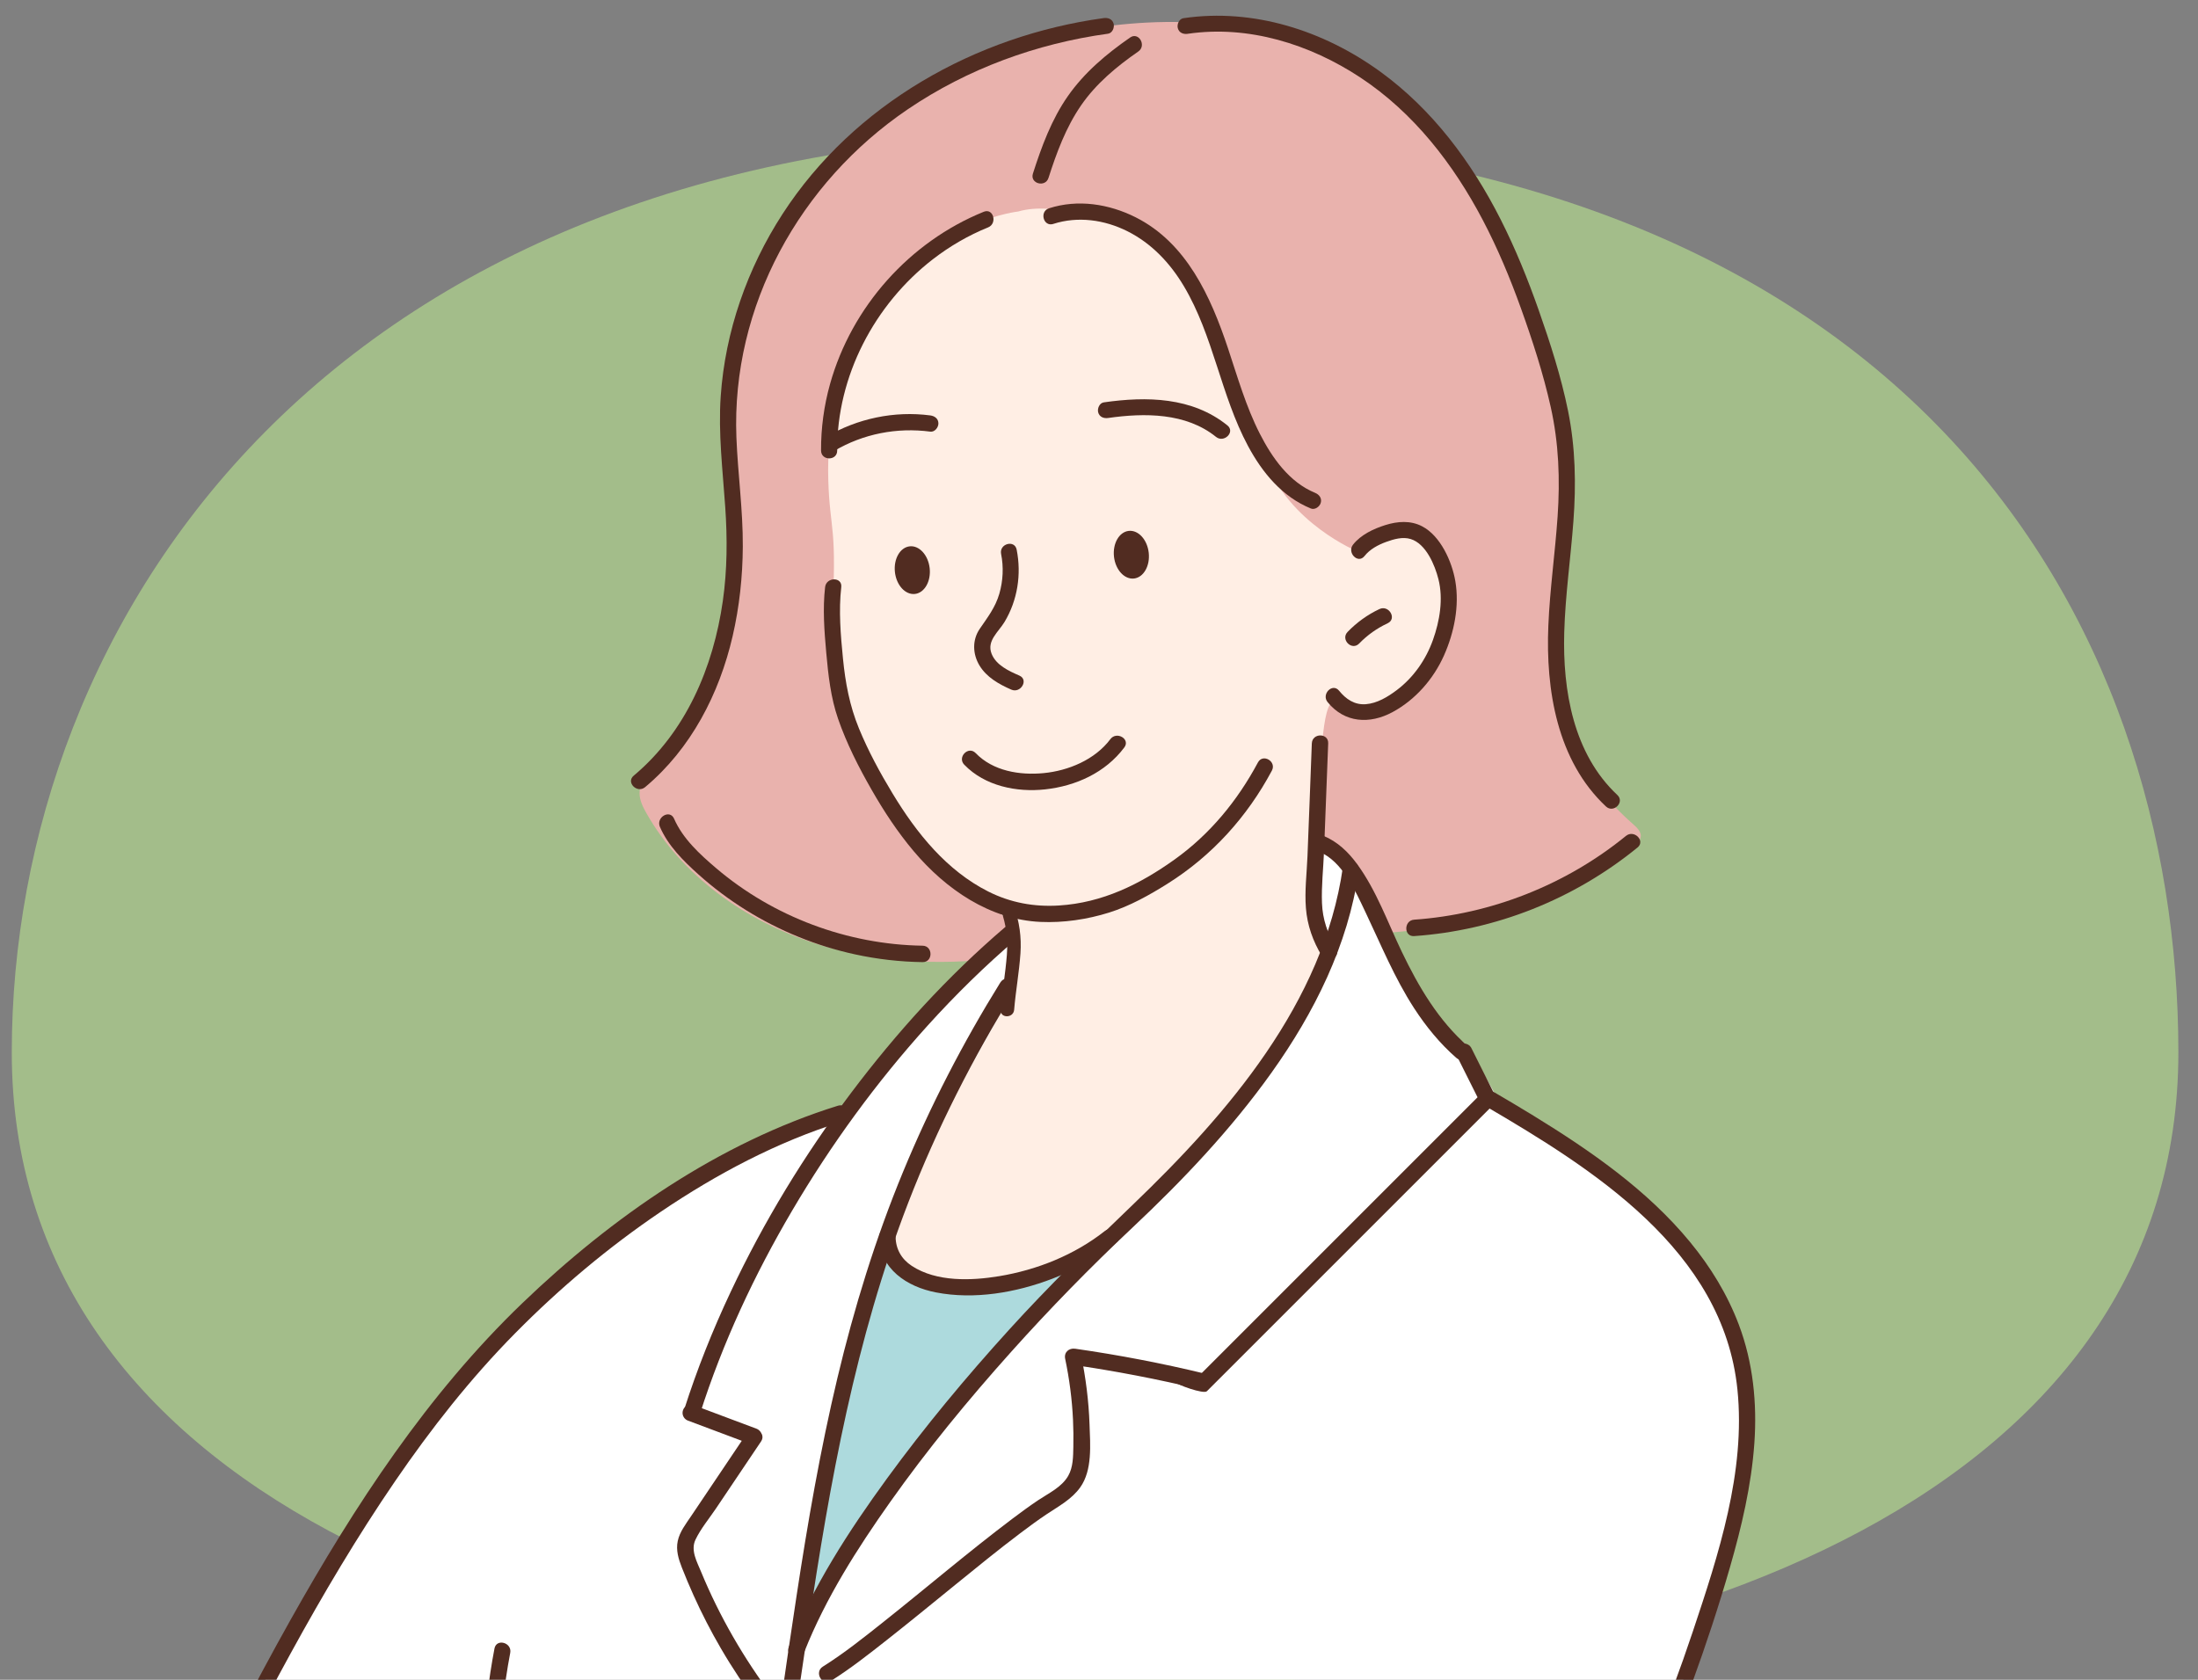
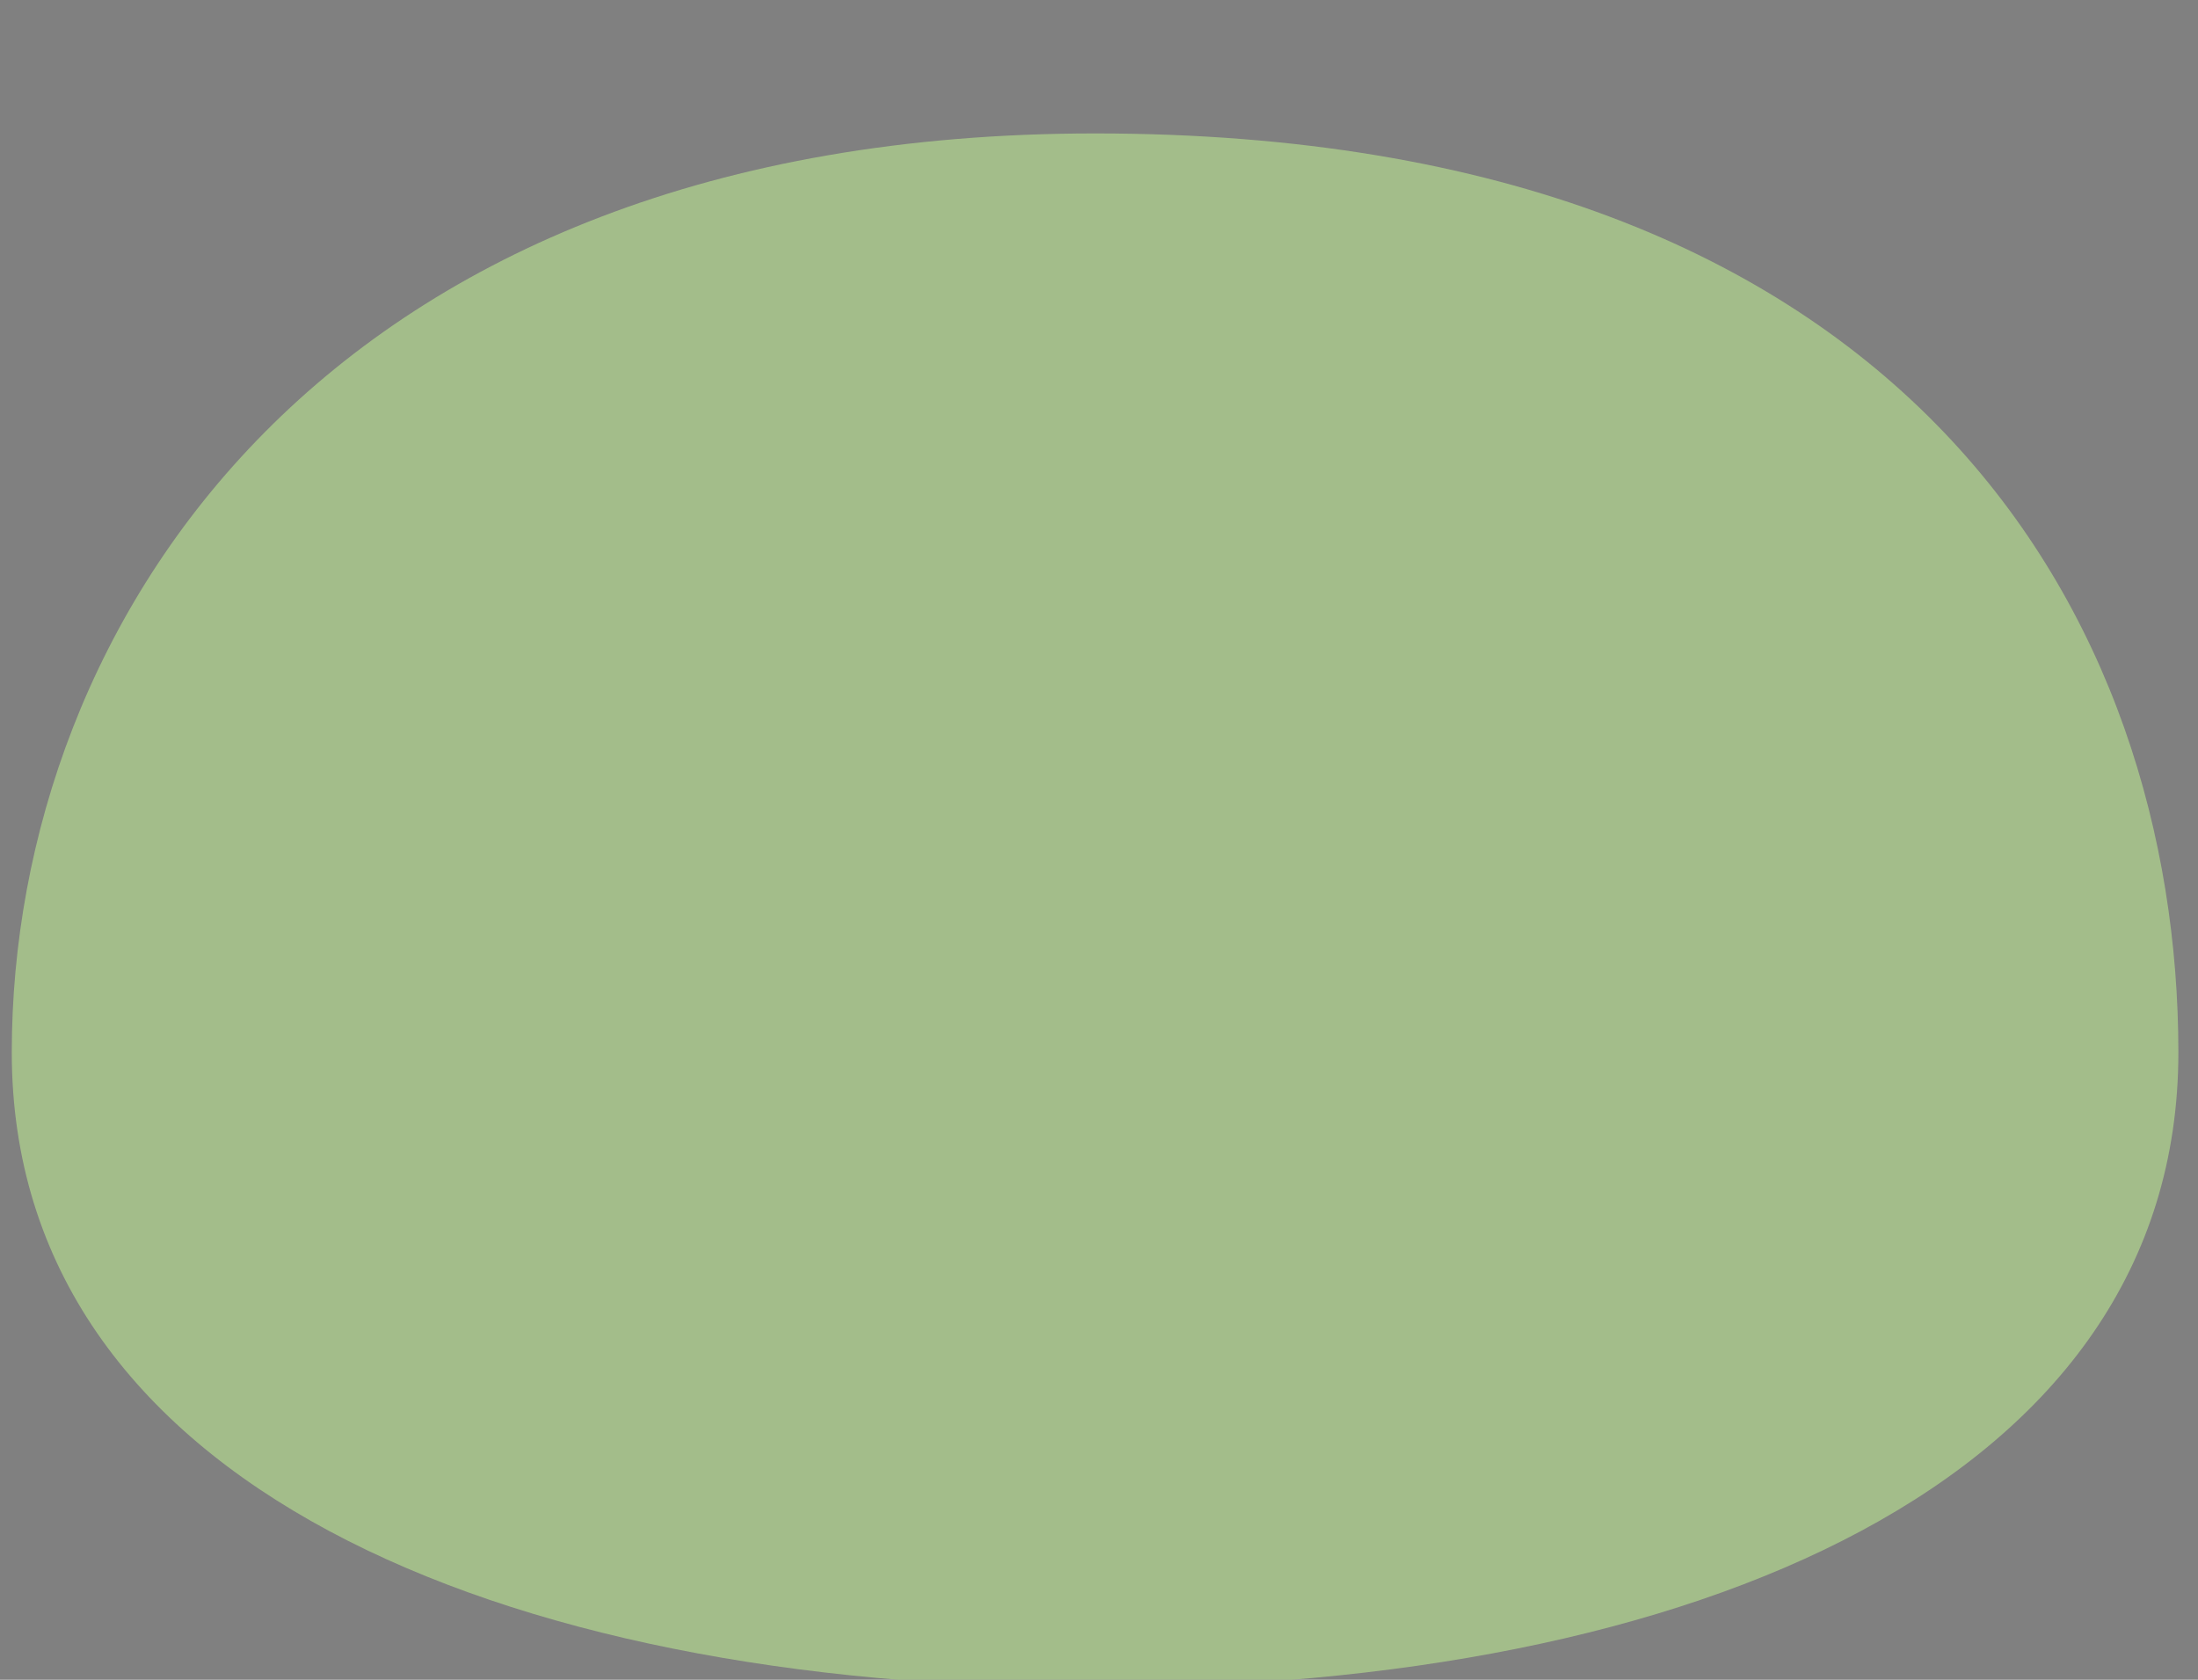
<svg xmlns="http://www.w3.org/2000/svg" width="280" height="214" viewBox="0 0 280 214" fill="none">
  <rect x="0" y="0" width="280" height="214" fill="#808080" stroke="none" />
  <g clip-path="url(#clip0_665_1564)">
    <path d="M1.5 134.08C1.5 188.756 63.284 215 139.5 215C215.716 215 277.5 188.756 277.5 134.08C277.5 79.404 243.777 17 139.5 17C41.519 17 1.5 79.404 1.5 134.08Z" fill="#A3BD8A" />
    <g clip-path="url(#clip1_665_1564)">
-       <path d="M103.814 120.177C94.944 117.342 86.874 111.587 82.343 103.597C81.893 102.802 81.468 101.949 81.473 101.042C81.483 99.262 83.064 97.941 84.357 96.693C90.483 90.772 92.2 81.783 92.63 73.363C93.206 62.097 92.062 50.572 95.179 39.715C98.23 29.082 105.347 19.717 114.538 13.321C123.729 6.925 134.902 3.445 146.162 2.875C158.827 2.233 172.379 5.656 180.832 14.917C183.071 17.368 184.891 20.155 186.606 22.982C194.32 35.713 200.153 50.077 199.718 64.874C199.425 74.853 196.363 85.269 200.166 94.529C201.838 98.604 204.748 102.102 208.081 105.037C208.59 105.484 209.159 106.071 208.987 106.719C208.883 107.108 208.53 107.378 208.197 107.616C199.294 113.965 188.592 117.866 177.618 118.765C175.544 118.936 173.08 118.824 171.916 117.133C171.365 116.331 171.211 115.281 170.519 114.591C169.606 113.678 168.119 113.713 166.819 113.831C162.403 114.233 158.007 114.855 153.655 115.691C149.277 116.532 144.944 117.589 140.676 118.859C137.393 119.836 134.161 121.279 130.739 121.713C126.607 122.237 122.478 122.638 118.305 122.53C113.941 122.418 109.583 121.829 105.384 120.649C104.859 120.502 104.336 120.346 103.817 120.178L103.814 120.177Z" fill="#E9B2AD" />
      <path d="M128.402 118.709C125.546 121.008 122.978 123.666 120.773 126.601C117.905 130.416 114.239 133.729 111.24 137.44C110.157 138.779 109.062 140.133 107.702 141.187C105.805 142.656 103.498 143.466 101.267 144.342C81.968 151.922 65.671 166.026 53.051 182.539C40.43 199.051 31.253 217.953 23.356 237.202C17.858 250.603 8.758 262.823 5.791 277.009C4.703 282.208 4.4 288.218 7.877 292.22C11.036 295.857 16.286 296.648 21.079 296.975C34.658 297.902 48.288 296.99 61.868 296.079C61.41 309.319 60.054 322.528 57.814 335.582C57.507 337.373 57.688 339.068 57.438 340.868C55.688 353.445 53.937 366.023 52.187 378.6H202.149C197.035 359.8 192.267 340.364 188.496 321.246C187.974 318.598 187.472 315.933 187.394 313.236C187.304 310.071 187.802 306.921 188.31 303.795C188.872 300.347 189.449 296.901 190.042 293.46C192.717 277.911 197.762 262.975 202.058 247.797C208.046 226.632 219.594 206.97 222.156 185.118C223.206 176.164 220.989 167.835 215.739 160.522C210.49 153.21 203.033 147.748 195.108 143.519C193.543 142.684 191.873 141.816 190.966 140.286C189.814 138.345 189.108 136.58 187.5 135C186.885 134.396 187.055 133.11 186.298 132.699C176.682 127.474 176.337 112.322 166.844 106.875C162.393 104.321 156.883 104.555 151.858 105.576C143.325 107.308 135.194 113.236 128.402 118.707V118.709Z" fill="white" />
      <path d="M129.726 26.942C129.726 26.942 119.603 28.071 113.073 37.192C106.542 46.315 105.32 54.567 105.514 61.152C105.708 67.737 106.722 66.978 105.955 79.138C105.187 91.298 108.832 95.605 108.832 95.605C108.832 95.605 116.11 110.926 124.499 114.298C133.475 117.905 126.783 130.367 126.783 130.367L119.765 142.828C119.765 142.828 112.747 158.405 113.483 161.428C114.006 163.574 113.641 167.463 119.41 168.551C125.179 169.639 131.224 165.55 135.921 163.161C140.616 160.773 157.348 142.42 159.258 139.878C161.168 137.336 168.771 125.61 169.376 123.809C169.376 123.809 167.117 121.806 167.652 109.256C168.186 96.706 168.412 89.611 169.913 89.383C171.414 89.156 173.596 93.54 179.118 88.288C184.639 83.036 185.914 70.531 181.476 68.521C177.037 66.511 173.011 70.293 173.011 70.293C173.011 70.293 164.094 66.665 161.246 58.579C158.398 50.495 152.392 33.617 146.857 30.836C141.32 28.054 134.272 25.623 129.726 26.941V26.942Z" fill="#FFEEE4" />
      <path d="M103.191 205.402C113.912 189.156 125.781 173.675 138.681 159.115C134.609 161.426 130.171 163.339 125.499 163.542C124.236 163.597 122.991 163.465 121.738 163.499C121.109 163.516 120.476 163.499 119.85 163.439C118.607 163.316 117.375 163.012 116.259 162.439C114.378 161.469 112.857 159.62 112.698 157.501C112.721 157.81 112.448 158.318 112.356 158.617C112.22 159.056 112.084 159.496 111.947 159.935C111.683 160.779 111.417 161.622 111.148 162.465C110.901 163.239 110.569 164.028 110.438 164.832C110.359 165.315 110.418 165.783 110.412 166.268C110.394 167.796 109.707 169.399 109.323 170.868C108.885 172.549 108.467 174.237 108.067 175.929C106.854 181.073 105.827 186.261 104.984 191.477C104.238 196.098 103.64 200.744 103.189 205.403L103.191 205.402Z" fill="#ADDADD" />
      <path d="M105.109 74.797C104.791 77.562 105.008 80.414 105.257 83.176C105.512 86.013 105.825 88.872 106.761 91.576C107.853 94.733 109.386 97.74 111.041 100.632C112.612 103.377 114.359 106.03 116.399 108.448C120.478 113.28 126.084 117.159 132.553 117.452C135.476 117.584 138.49 117.136 141.282 116.263C143.908 115.441 146.415 114.04 148.738 112.579C154.399 109.02 158.871 104.078 162.023 98.177C162.649 97.005 160.874 95.962 160.247 97.134C157.646 102.004 154.133 106.28 149.636 109.496C145.177 112.684 140.425 115.011 134.914 115.359C131.741 115.559 128.724 115.01 125.877 113.572C123.268 112.254 120.988 110.408 118.997 108.273C116.964 106.094 115.25 103.644 113.707 101.097C112.099 98.443 110.605 95.683 109.423 92.809C108.232 89.913 107.688 86.988 107.383 83.888C107.088 80.897 106.824 77.794 107.167 74.796C107.318 73.478 105.262 73.489 105.11 74.796L105.109 74.797Z" fill="#512C21" />
      <path d="M106.649 57.402C106.598 47.927 111.405 38.777 118.837 33.029C120.982 31.371 123.361 29.987 125.873 28.97C127.086 28.479 126.556 26.48 125.327 26.977C115.879 30.802 108.493 39.076 105.734 48.938C104.966 51.686 104.578 54.545 104.593 57.401C104.601 58.729 106.656 58.732 106.65 57.401L106.649 57.402Z" fill="#512C21" />
      <path d="M133.566 22.668C134.597 19.449 135.779 16.247 137.703 13.445C139.619 10.655 142.25 8.471 145.006 6.561C146.089 5.811 145.061 4.019 143.968 4.777C140.958 6.863 138.151 9.22 136.035 12.244C133.954 15.219 132.682 18.68 131.581 22.118C131.175 23.387 133.16 23.93 133.564 22.668H133.566Z" fill="#512C21" />
      <path d="M134.182 28.525C137.321 27.516 140.705 27.998 143.628 29.464C146.704 31.009 149.057 33.513 150.81 36.456C154.582 42.786 155.507 50.331 158.977 56.807C160.809 60.229 163.335 63.282 166.986 64.782C167.503 64.996 168.111 64.551 168.25 64.061C168.418 63.472 168.044 63.001 167.533 62.791C164.237 61.436 162.052 58.326 160.484 55.25C158.719 51.789 157.651 48.033 156.427 44.36C154.24 37.797 151.149 30.942 144.664 27.682C141.265 25.973 137.301 25.356 133.633 26.536C132.378 26.939 132.914 28.935 134.18 28.529L134.182 28.525Z" fill="#512C21" />
      <path d="M173.818 70.847C174.508 69.969 175.557 69.411 176.589 69.037C177.557 68.684 178.687 68.36 179.707 68.674C181.66 69.277 182.783 71.984 183.239 73.785C183.879 76.31 183.403 79.124 182.537 81.542C181.638 84.052 180.059 86.32 177.927 87.924C176.792 88.779 175.435 89.606 173.986 89.715C172.546 89.822 171.46 89.074 170.579 87.992C169.741 86.963 168.293 88.431 169.125 89.453C171.292 92.116 174.491 92.286 177.388 90.726C180.292 89.161 182.6 86.522 183.942 83.517C185.241 80.608 185.935 77.203 185.391 74.032C184.965 71.547 183.516 68.279 181.164 67.053C179.685 66.281 178.034 66.407 176.484 66.892C174.992 67.358 173.355 68.124 172.364 69.383C171.552 70.416 172.998 71.887 173.818 70.844V70.847Z" fill="#512C21" />
      <path d="M173.141 81.987C174.196 80.896 175.404 80.046 176.775 79.402C177.989 78.832 176.933 77.028 175.725 77.594C174.204 78.308 172.839 79.297 171.669 80.506C170.735 81.473 172.205 82.954 173.141 81.985V81.987Z" fill="#512C21" />
      <path d="M140.6 2.304C124.299 4.542 108.776 13.252 99.698 27.245C95.204 34.172 92.378 42.221 91.811 50.484C91.487 55.21 92.066 59.911 92.388 64.618C92.662 68.602 92.646 72.605 92.08 76.563C90.871 85.028 87.375 93.259 80.725 98.822C79.707 99.673 81.168 101.128 82.179 100.282C88.02 95.397 91.632 88.395 93.332 81.034C94.193 77.303 94.604 73.458 94.625 69.63C94.651 64.983 93.992 60.373 93.81 55.734C93.153 38.975 101.915 23.238 115.628 13.931C123.246 8.761 132.053 5.544 141.147 4.295C141.701 4.218 141.993 3.513 141.864 3.025C141.707 2.426 141.147 2.228 140.6 2.304Z" fill="#512C21" />
      <path d="M84.07 105.353C85.118 107.756 87.034 109.663 88.953 111.384C90.839 113.077 92.878 114.608 95.028 115.946C99.289 118.597 104.026 120.525 108.926 121.588C111.753 122.202 114.639 122.532 117.529 122.575C118.87 122.595 118.87 120.502 117.529 120.482C107.984 120.34 98.52 116.816 91.23 110.606C89.14 108.825 86.987 106.861 85.867 104.296C85.331 103.066 83.535 104.129 84.068 105.352L84.07 105.353Z" fill="#512C21" />
      <path d="M180.146 119.258C190.543 118.534 200.511 114.569 208.601 107.973C209.643 107.125 208.162 105.652 207.129 106.494C199.496 112.719 189.949 116.484 180.147 117.167C178.817 117.259 178.808 119.353 180.147 119.259L180.146 119.258Z" fill="#512C21" />
      <path d="M151.301 4.306C159.029 3.172 166.86 5.627 173.297 9.877C180.068 14.346 185.127 20.873 188.879 28.011C190.781 31.634 192.363 35.413 193.745 39.264C195.222 43.38 196.59 47.579 197.544 51.852C198.574 56.458 198.743 61.08 198.422 65.778C198.105 70.427 197.438 75.046 197.241 79.704C196.892 87.879 198.351 96.915 204.581 102.745C205.549 103.65 207.006 102.193 206.034 101.285C200.429 96.037 199.055 87.958 199.265 80.586C199.4 75.843 200.081 71.138 200.434 66.412C200.786 61.694 200.695 57.016 199.756 52.367C198.871 47.995 197.486 43.708 196.01 39.504C194.626 35.566 193.051 31.683 191.165 27.958C187.474 20.666 182.491 13.972 175.854 9.147C168.635 3.898 159.669 1.009 150.756 2.318C150.202 2.399 149.909 3.097 150.038 3.588C150.194 4.182 150.756 4.39 151.303 4.309L151.301 4.306Z" fill="#512C21" />
      <path d="M127.506 115.921C128.184 117.802 128.417 119.661 128.263 121.654C128.081 123.993 127.67 126.308 127.475 128.646C127.383 129.752 129.1 129.746 129.191 128.646C129.391 126.242 129.828 123.861 129.995 121.455C130.137 119.398 129.86 117.403 129.161 115.464C128.788 114.428 127.128 114.876 127.506 115.923V115.921Z" fill="#512C21" />
      <path d="M106.268 57.448C109.97 55.259 114.262 54.431 118.515 54.991C119.071 55.064 119.538 54.463 119.543 53.958C119.549 53.34 119.063 52.998 118.515 52.925C113.928 52.323 109.216 53.309 105.23 55.666C104.091 56.339 105.123 58.127 106.268 57.45V57.448Z" fill="#512C21" />
      <path d="M141.16 53.252C145.78 52.591 151.073 52.566 154.904 55.658C155.926 56.483 157.39 55.031 156.358 54.197C151.868 50.575 146.063 50.481 140.613 51.261C140.059 51.341 139.767 52.042 139.895 52.531C140.051 53.127 140.613 53.331 141.16 53.252Z" fill="#512C21" />
      <path d="M127.529 70.569C127.865 72.254 127.779 73.987 127.305 75.637C126.799 77.387 125.807 78.65 124.803 80.121C123.837 81.539 123.899 83.32 124.77 84.775C125.677 86.289 127.262 87.171 128.825 87.857C130.027 88.383 131.075 86.603 129.864 86.073C128.522 85.485 126.889 84.749 126.314 83.28C125.669 81.634 127.208 80.503 127.975 79.221C129.626 76.462 130.136 73.163 129.511 70.021C129.251 68.719 127.269 69.27 127.528 70.571L127.529 70.569Z" fill="#512C21" />
-       <path d="M122.838 97.424C125.467 100.149 129.525 100.964 133.145 100.566C137.042 100.138 140.812 98.445 143.225 95.224C144.028 94.153 142.241 93.11 141.447 94.169C139.482 96.791 136.097 98.191 132.944 98.495C129.913 98.788 126.507 98.242 124.29 95.945C123.362 94.982 121.907 96.462 122.835 97.424H122.838Z" fill="#512C21" />
      <path d="M144.443 73.624C145.616 73.494 146.421 72.07 146.241 70.445C146.062 68.819 144.966 67.608 143.793 67.738C142.621 67.869 141.815 69.293 141.995 70.918C142.174 72.543 143.27 73.755 144.443 73.624Z" fill="#512C21" />
      <path d="M144.458 73.702C143.238 73.839 142.094 72.588 141.909 70.916C141.724 69.244 142.567 67.772 143.787 67.636C145.007 67.499 146.151 68.749 146.336 70.422C146.521 72.094 145.678 73.566 144.458 73.702ZM143.807 67.817C142.686 67.942 141.915 69.323 142.088 70.896C142.262 72.469 143.316 73.647 144.436 73.521C145.557 73.395 146.328 72.014 146.156 70.442C145.982 68.869 144.928 67.691 143.807 67.817Z" fill="#512C21" />
      <path d="M116.538 75.588C117.71 75.458 118.515 74.034 118.336 72.409C118.157 70.783 117.061 69.572 115.888 69.702C114.715 69.833 113.91 71.257 114.09 72.882C114.269 74.507 115.365 75.719 116.538 75.588Z" fill="#512C21" />
      <path d="M116.551 75.669C115.331 75.805 114.188 74.555 114.003 72.883C113.818 71.21 114.661 69.739 115.881 69.603C117.101 69.466 118.245 70.716 118.43 72.389C118.614 74.061 117.772 75.532 116.551 75.669ZM115.903 69.785C114.782 69.911 114.011 71.292 114.183 72.864C114.357 74.437 115.411 75.615 116.532 75.489C117.652 75.364 118.424 73.983 118.251 72.41C118.077 70.838 117.023 69.659 115.903 69.785Z" fill="#512C21" />
      <path d="M171.064 110.495C168.603 127.756 156.396 141.886 144.279 153.507C138.903 158.663 133.598 163.847 128.583 169.366C123.077 175.426 117.826 181.733 112.997 188.355C108.128 195.034 103.553 202.1 100.484 209.816C99.986 211.066 102 211.609 102.492 210.373C105.193 203.582 109.189 197.306 113.39 191.367C118.119 184.682 123.331 178.344 128.788 172.249C133.706 166.758 138.852 161.485 144.221 156.437C150.682 150.363 156.828 143.881 161.989 136.639C167.415 129.028 171.738 120.398 173.071 111.05C173.152 110.487 172.932 109.933 172.344 109.763C171.857 109.622 171.142 109.935 171.063 110.493L171.064 110.495Z" fill="#512C21" />
      <path d="M127.433 125.166C122.663 132.856 118.504 140.909 115.045 149.278C111.524 157.795 108.807 166.612 106.672 175.576C104.493 184.725 102.89 194.001 101.475 203.297C100.033 212.76 98.698 222.243 97.425 231.729C95.962 242.631 94.683 253.563 93.991 264.545C93.905 265.888 95.99 265.884 96.074 264.545C97.284 245.351 100.161 226.276 102.973 207.267C105.686 188.913 109.004 170.519 115.724 153.16C119.359 143.772 123.934 134.769 129.235 126.222C129.947 125.076 128.145 124.025 127.436 125.166H127.433Z" fill="#512C21" />
      <path d="M168.038 108.501C171.036 109.753 172.653 113.497 173.954 116.229C175.919 120.356 177.648 124.608 180.147 128.452C181.659 130.78 183.426 132.943 185.516 134.77C186.523 135.651 188.002 134.177 186.988 133.291C183.239 130.014 180.715 125.718 178.578 121.268C176.783 117.533 175.348 113.454 172.887 110.091C171.743 108.527 170.391 107.234 168.591 106.482C168.067 106.264 167.452 106.719 167.31 107.213C167.139 107.812 167.521 108.283 168.037 108.5L168.038 108.501Z" fill="#512C21" />
      <path d="M105.868 214.136C108.346 212.58 110.659 210.755 112.958 208.946C115.885 206.644 118.763 204.282 121.654 201.933C124.399 199.7 127.143 197.464 129.967 195.333C131.072 194.498 132.188 193.676 133.341 192.907C134.865 191.888 136.525 191.012 137.614 189.481C139.173 187.29 138.883 184.053 138.796 181.503C138.693 178.497 138.315 175.501 137.699 172.558C137.272 172.988 136.846 173.416 136.418 173.846C141.999 174.645 147.538 175.711 153.018 177.038C154.321 177.354 154.877 175.337 153.572 175.021C148.092 173.694 142.554 172.629 136.973 171.828C136.177 171.715 135.514 172.27 135.691 173.115C136.227 175.676 136.566 178.266 136.689 180.88C136.742 182.023 136.756 183.169 136.731 184.314C136.704 185.555 136.714 186.907 136.082 188.016C135.252 189.473 133.573 190.24 132.231 191.139C131.126 191.881 130.054 192.668 128.991 193.468C123.388 197.694 118.047 202.258 112.553 206.623C110.05 208.613 107.528 210.627 104.817 212.329C103.683 213.041 104.727 214.852 105.868 214.136Z" fill="#512C21" />
-       <path d="M128.035 118.123C120.71 124.376 114.202 131.549 108.41 139.246C102.469 147.142 97.286 155.641 93.075 164.593C90.787 169.455 88.787 174.456 87.156 179.581C86.747 180.866 88.758 181.417 89.164 180.138C92.049 171.07 96.101 162.405 100.92 154.217C105.869 145.809 111.64 137.879 118.182 130.648C121.723 126.733 125.496 123.029 129.509 119.603C130.532 118.73 129.052 117.256 128.037 118.124L128.035 118.123Z" fill="#512C21" />
      <path d="M95.152 182.579C93.569 184.932 91.985 187.286 90.403 189.639C89.612 190.816 88.82 191.993 88.029 193.169C87.372 194.145 86.586 195.145 86.337 196.325C86.089 197.497 86.434 198.617 86.859 199.702C87.322 200.884 87.817 202.054 88.337 203.212C89.386 205.543 90.556 207.817 91.842 210.023C93.301 212.528 94.911 214.939 96.653 217.254C97.452 218.315 99.26 217.274 98.452 216.198C94.761 211.29 91.651 205.927 89.308 200.241C88.786 198.973 87.951 197.517 88.594 196.161C89.26 194.759 90.335 193.475 91.199 192.191C93.117 189.338 95.034 186.488 96.952 183.636C97.705 182.517 95.902 181.469 95.154 182.58L95.152 182.579Z" fill="#512C21" />
      <path d="M62.991 210.021C61.451 218.088 61.091 226.439 62.2 234.587C62.682 238.136 63.586 241.789 65.677 244.753C67.569 247.436 70.422 249.61 73.713 250.126C75.692 250.436 77.619 250.077 79.473 249.357C81.64 248.518 83.742 247.487 85.86 246.534C87.082 245.985 86.024 244.181 84.81 244.727C83.083 245.505 81.365 246.312 79.621 247.054C78.062 247.719 76.433 248.251 74.721 248.148C71.812 247.973 69.118 246.028 67.474 243.698C65.564 240.99 64.728 237.693 64.264 234.451C63.745 230.813 63.594 227.099 63.661 223.427C63.739 219.112 64.189 214.816 64.997 210.578C65.248 209.262 63.241 208.699 62.989 210.021H62.991Z" fill="#512C21" />
      <path d="M188.943 140.751C202.878 148.891 219.52 159.267 221.328 177.028C222.396 187.503 218.919 198.065 215.642 207.867C212.446 217.427 208.618 226.763 204.306 235.867C199.989 244.98 195.199 253.862 190.076 262.539C184.933 271.251 179.516 279.845 173.711 288.127C168.223 295.956 161.918 303.259 153.484 307.96C145.594 312.359 136.582 314.456 127.608 314.843C107.484 315.708 88.422 307.923 70.52 299.54C68.171 298.44 65.831 297.326 63.488 296.211C62.283 295.637 61.225 297.44 62.438 298.018C81.058 306.889 100.449 316.124 121.408 316.946C130.596 317.307 139.989 316.072 148.552 312.612C152.751 310.915 156.735 308.721 160.336 305.959C164.26 302.951 167.69 299.371 170.785 295.516C173.973 291.544 176.834 287.323 179.645 283.08C182.486 278.79 185.266 274.457 187.964 270.075C193.417 261.223 198.547 252.165 203.208 242.864C207.848 233.604 212.024 224.098 215.575 214.36C217.337 209.524 218.948 204.63 220.373 199.684C221.86 194.518 223.106 189.243 223.485 183.866C223.843 178.766 223.323 173.58 221.513 168.778C220.058 164.918 217.903 161.406 215.291 158.23C209.83 151.593 202.608 146.598 195.353 142.142C193.58 141.053 191.789 139.994 189.992 138.945C188.831 138.267 187.78 140.074 188.941 140.752L188.943 140.751Z" fill="#512C21" />
      <path d="M106.733 140.871C91.573 145.59 77.932 155.076 66.546 166.015C54.449 177.635 45.183 191.807 37.002 206.385C32.227 214.894 27.817 223.601 23.411 232.304C22.805 233.503 24.601 234.563 25.21 233.36C32.925 218.119 40.672 202.817 50.332 188.702C54.916 182.003 59.92 175.636 65.622 169.858C71.29 164.116 77.497 158.895 84.178 154.378C91.323 149.547 99.041 145.453 107.287 142.887C108.564 142.489 108.019 140.469 106.733 140.869V140.871Z" fill="#512C21" />
      <path d="M112.007 157.574C112.053 161.672 115.562 163.942 119.217 164.651C124.134 165.605 129.431 164.68 134.061 162.907C137.001 161.781 139.737 160.266 142.212 158.313C143.266 157.483 141.783 156.01 140.74 156.834C136.883 159.877 132.12 161.782 127.301 162.581C123.753 163.171 119.304 163.341 116.156 161.277C114.838 160.414 114.108 159.128 114.09 157.575C114.074 156.23 111.992 156.227 112.007 157.575V157.574Z" fill="#512C21" />
      <path d="M167.111 94.704C166.921 99.511 166.757 104.318 166.556 109.124C166.464 111.306 166.185 113.511 166.359 115.694C166.534 117.897 167.253 119.913 168.396 121.796C169.092 122.943 170.894 121.894 170.194 120.74C169.124 118.976 168.481 117.116 168.405 115.042C168.324 112.862 168.577 110.669 168.664 108.491C168.846 103.896 169.013 99.299 169.196 94.704C169.249 93.357 167.166 93.36 167.113 94.704H167.111Z" fill="#512C21" />
      <path d="M186.03 133.061C186.516 132.817 187.102 132.987 187.387 133.437L187.439 133.53L190.777 140.207L153.742 177.242C153.332 177.652 149.909 176.41 149.499 176C149.089 175.59 151.848 176.168 152.258 175.758L188.222 139.793L185.56 134.47L185.517 134.371C185.329 133.873 185.544 133.304 186.03 133.061Z" fill="#512C21" />
-       <path d="M87.016 179.631C87.207 179.122 87.752 178.849 88.266 178.984L88.369 179.017L96.369 182.017L96.468 182.06C96.944 182.296 97.174 182.86 96.983 183.369C96.792 183.878 96.248 184.151 95.733 184.016L95.631 183.983L87.631 180.983L87.532 180.94C87.055 180.704 86.826 180.14 87.016 179.631Z" fill="#512C21" />
    </g>
  </g>
  <defs>
    <clipPath id="clip0_665_1564">
      <rect width="279" height="214" fill="white" transform="translate(0.5)" />
    </clipPath>
    <clipPath id="clip1_665_1564">
-       <rect width="219.573" height="336.52" fill="white" transform="translate(4.02 2)" />
-     </clipPath>
+       </clipPath>
  </defs>
</svg>